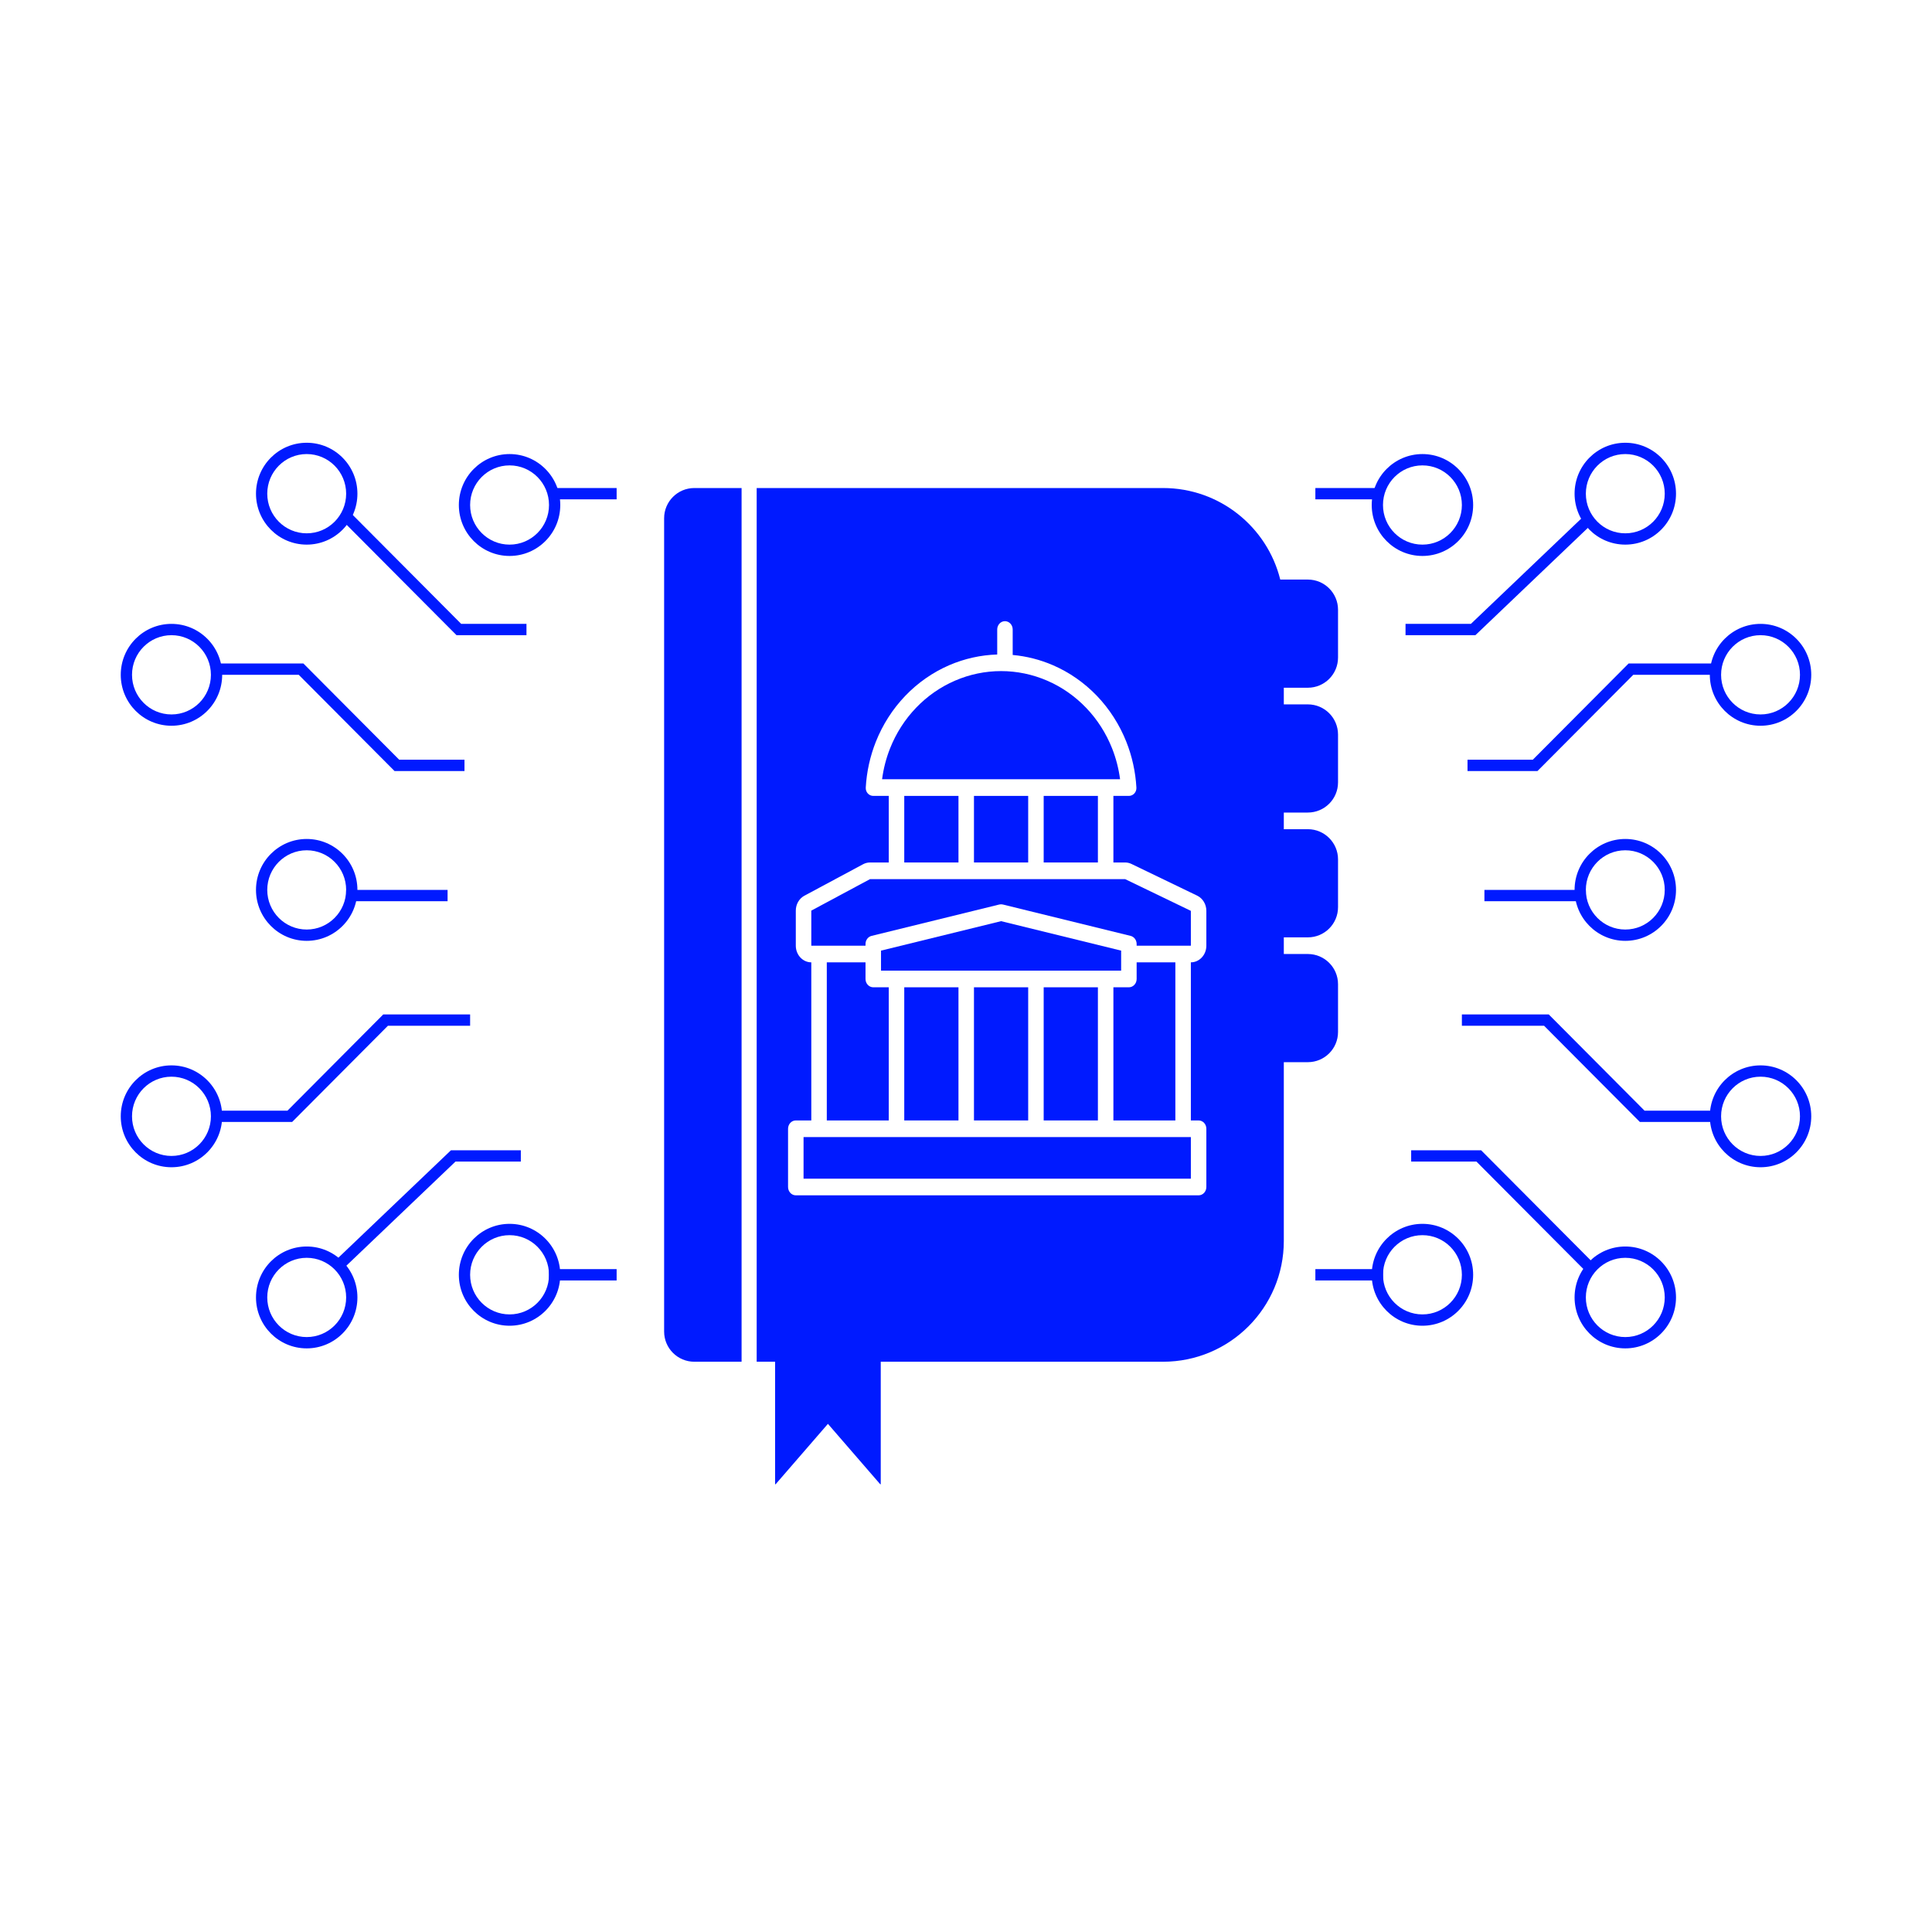
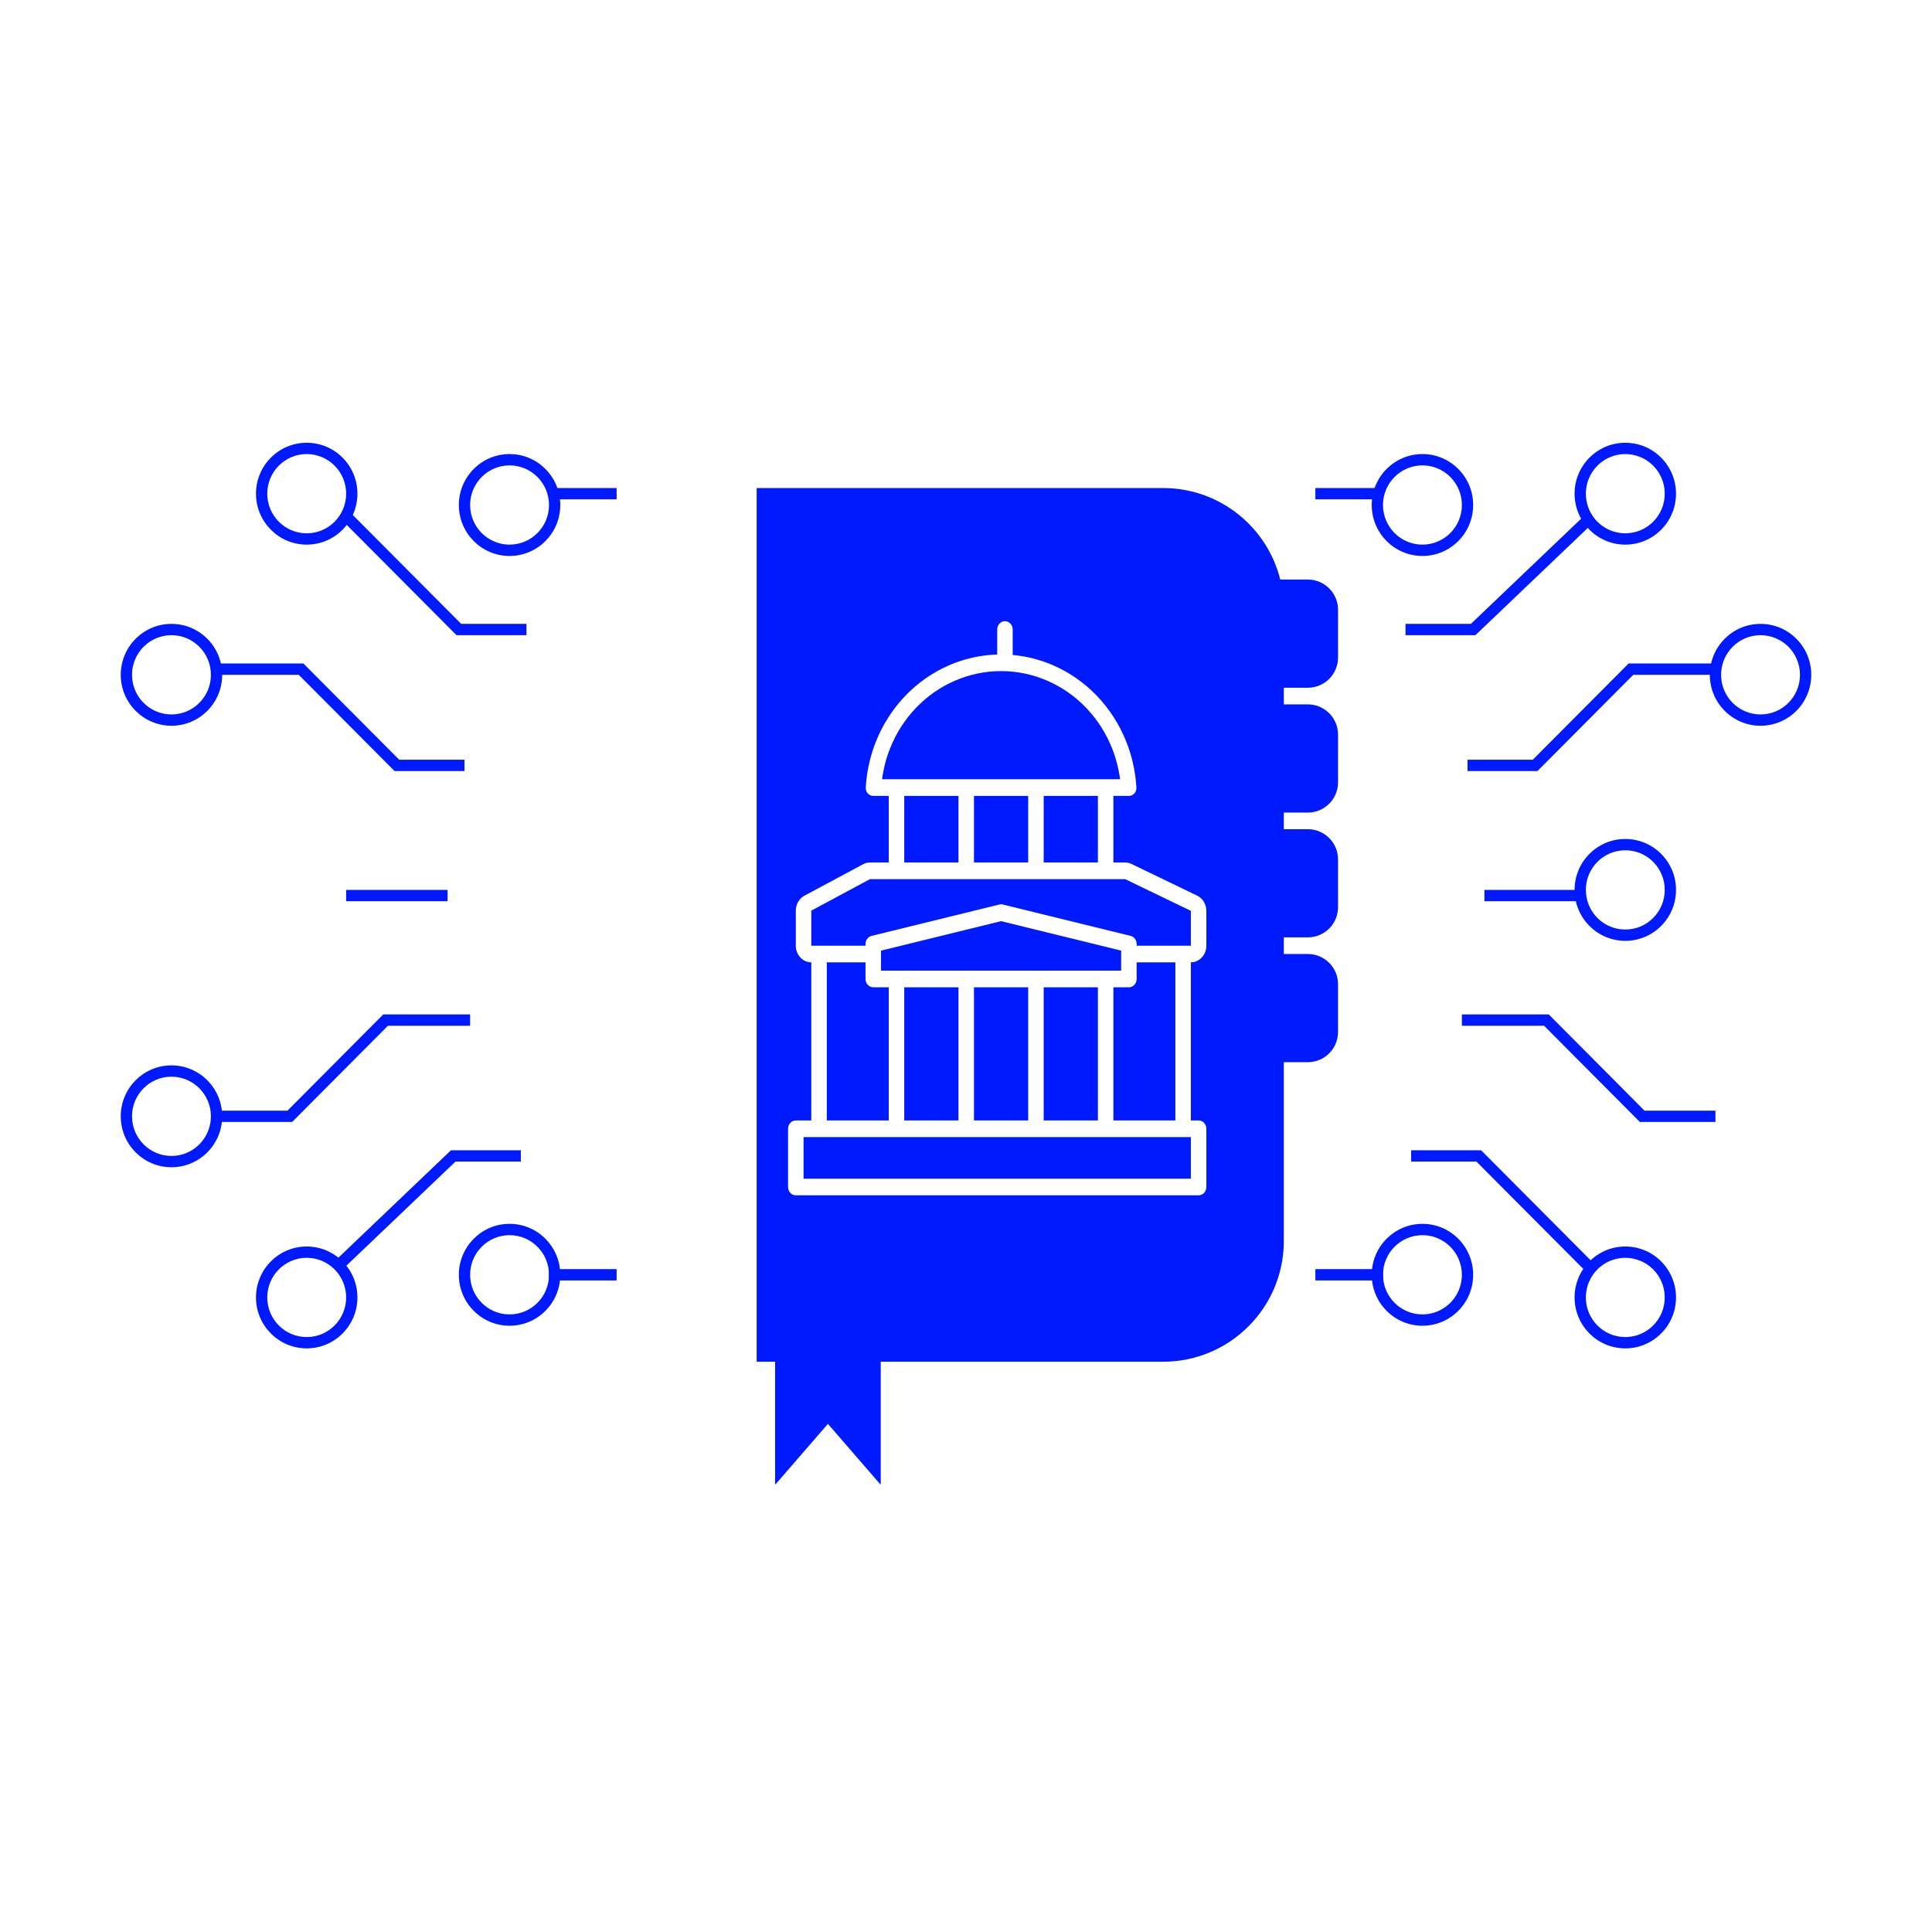
<svg xmlns="http://www.w3.org/2000/svg" width="96" height="96" viewBox="0 0 96 96" fill="none">
  <rect width="96" height="96" fill="white" />
  <path d="M55.656 38.721C55.587 38.194 55.454 37.677 55.258 37.183C54.96 36.432 54.523 35.748 53.969 35.171C53.416 34.594 52.759 34.135 52.033 33.822C51.308 33.508 50.529 33.346 49.743 33.346C48.957 33.346 48.178 33.508 47.453 33.822C46.727 34.135 46.07 34.594 45.517 35.171C44.964 35.748 44.526 36.432 44.228 37.183C44.032 37.677 43.899 38.194 43.83 38.721L55.656 38.721Z" fill="#001AFF" />
  <path d="M58.403 47.818V55.674H55.324V49.058H56.094C56.306 49.058 56.479 48.873 56.479 48.645V47.818H58.403Z" fill="#001AFF" />
  <path d="M54.554 39.548H51.86V42.856H54.554V39.548Z" fill="#001AFF" />
  <path d="M54.554 49.058V55.674H51.86V49.058H54.554Z" fill="#001AFF" />
  <path d="M48.396 39.548V42.856H51.09V39.548H48.396Z" fill="#001AFF" />
  <path d="M51.09 49.058V55.674H48.396V49.058H51.09Z" fill="#001AFF" />
  <path d="M47.626 39.548H44.932V42.856H47.626V39.548Z" fill="#001AFF" />
  <path d="M47.626 49.058V55.674H44.932V49.058H47.626Z" fill="#001AFF" />
  <path d="M43.007 48.645C43.007 48.873 43.18 49.058 43.392 49.058H44.162V55.674H41.083V47.818H43.007V48.645Z" fill="#001AFF" />
  <path d="M43.007 46.991V46.907C43.007 46.714 43.132 46.547 43.306 46.504L49.657 44.944C49.714 44.931 49.772 44.931 49.829 44.944L56.18 46.504C56.355 46.547 56.479 46.714 56.479 46.907V46.991H59.173V45.26L55.906 43.683H43.231L40.313 45.248V46.991H43.007Z" fill="#001AFF" />
  <path d="M49.743 45.772L55.709 47.236V48.231H43.777V47.236L49.743 45.772Z" fill="#001AFF" />
  <path d="M39.928 56.501V58.568H59.173V56.501H39.928Z" fill="#001AFF" />
  <path fill-rule="evenodd" clip-rule="evenodd" d="M57.792 67.664H37.599L37.599 24.25H57.792C60.605 24.25 62.966 26.186 63.615 28.798H64.986C65.814 28.798 66.486 29.47 66.486 30.298V32.673C66.486 33.502 65.814 34.173 64.986 34.173H63.792V35H64.986C65.814 35 66.486 35.672 66.486 36.5V38.875C66.486 39.704 65.814 40.375 64.986 40.375H63.792V41.202H64.986C65.814 41.202 66.486 41.874 66.486 42.702V45.077C66.486 45.906 65.814 46.577 64.986 46.577H63.792V47.404H64.986C65.814 47.404 66.486 48.076 66.486 48.904V51.279C66.486 52.108 65.814 52.779 64.986 52.779H63.792V61.664C63.792 64.978 61.105 67.664 57.792 67.664ZM50.32 32.545C51.007 32.607 51.682 32.778 52.321 33.054C53.138 33.408 53.88 33.925 54.506 34.578C55.131 35.231 55.627 36.006 55.966 36.858C56.254 37.584 56.423 38.353 56.467 39.135C56.48 39.363 56.306 39.548 56.094 39.548H55.324V42.856H55.906C56.015 42.856 56.123 42.881 56.222 42.929L59.489 44.505C59.765 44.639 59.943 44.934 59.943 45.26V46.991C59.943 47.447 59.598 47.818 59.173 47.818V55.674H59.558C59.77 55.674 59.943 55.859 59.943 56.087V58.981C59.943 59.21 59.77 59.395 59.558 59.395H39.543C39.331 59.395 39.158 59.21 39.158 58.981V56.087C39.158 55.859 39.331 55.674 39.543 55.674H40.313V47.818C39.888 47.818 39.543 47.447 39.543 46.991V45.248C39.543 44.935 39.708 44.648 39.969 44.508L42.887 42.943C42.994 42.886 43.112 42.856 43.231 42.856H44.162V39.548H43.392C43.18 39.548 43.006 39.363 43.019 39.135C43.063 38.353 43.232 37.584 43.52 36.858C43.859 36.006 44.355 35.231 44.98 34.578C45.606 33.925 46.348 33.408 47.165 33.054C47.923 32.727 48.732 32.547 49.551 32.522L49.551 32.519V31.279C49.551 31.051 49.723 30.866 49.935 30.866C50.148 30.866 50.32 31.051 50.32 31.279V32.519C50.32 32.524 50.32 32.529 50.32 32.534L50.32 32.545Z" fill="#001AFF" />
-   <path d="M34.5 24.25H36.849L36.849 67.664H34.5C33.672 67.664 33 66.993 33 66.164V25.75C33 24.922 33.672 24.25 34.5 24.25Z" fill="#001AFF" />
  <path fill-rule="evenodd" clip-rule="evenodd" d="M27.28 24.25H30.64V24.812H27.28V24.25Z" fill="#001AFF" />
  <path fill-rule="evenodd" clip-rule="evenodd" d="M27.28 63.062H30.64V63.625H27.28V63.062Z" fill="#001AFF" />
  <path fill-rule="evenodd" clip-rule="evenodd" d="M17.2 44.219H22.24V44.781H17.2V44.219Z" fill="#001AFF" />
  <path fill-rule="evenodd" clip-rule="evenodd" d="M22.916 31H26.16V31.562H22.684L17.002 25.855L17.398 25.457L22.916 31Z" fill="#001AFF" />
  <path fill-rule="evenodd" clip-rule="evenodd" d="M22.632 57.719H25.88V57.156H22.408L16.727 62.577L17.113 62.985L22.632 57.719Z" fill="#001AFF" />
  <path fill-rule="evenodd" clip-rule="evenodd" d="M19.836 37.75H23.08V38.312H19.604L14.844 33.531H10.76V32.969H15.076L19.836 37.75Z" fill="#001AFF" />
  <path fill-rule="evenodd" clip-rule="evenodd" d="M14.284 55.188H10.76V55.75H14.516L19.276 50.969H23.36V50.406H19.044L14.284 55.188Z" fill="#001AFF" />
  <path fill-rule="evenodd" clip-rule="evenodd" d="M25.32 27.062C26.402 27.062 27.28 26.181 27.28 25.094C27.28 24.006 26.402 23.125 25.32 23.125C24.238 23.125 23.36 24.006 23.36 25.094C23.36 26.181 24.238 27.062 25.32 27.062ZM25.32 27.625C26.712 27.625 27.84 26.492 27.84 25.094C27.84 23.696 26.712 22.562 25.32 22.562C23.928 22.562 22.8 23.696 22.8 25.094C22.8 26.492 23.928 27.625 25.32 27.625Z" fill="#001AFF" />
  <path fill-rule="evenodd" clip-rule="evenodd" d="M25.32 65.312C26.402 65.312 27.28 64.431 27.28 63.344C27.28 62.256 26.402 61.375 25.32 61.375C24.238 61.375 23.36 62.256 23.36 63.344C23.36 64.431 24.238 65.312 25.32 65.312ZM25.32 65.875C26.712 65.875 27.84 64.742 27.84 63.344C27.84 61.946 26.712 60.812 25.32 60.812C23.928 60.812 22.8 61.946 22.8 63.344C22.8 64.742 23.928 65.875 25.32 65.875Z" fill="#001AFF" />
  <path fill-rule="evenodd" clip-rule="evenodd" d="M15.24 66.438C16.323 66.438 17.2 65.556 17.2 64.469C17.2 63.381 16.323 62.5 15.24 62.5C14.158 62.5 13.28 63.381 13.28 64.469C13.28 65.556 14.158 66.438 15.24 66.438ZM15.24 67C16.632 67 17.76 65.867 17.76 64.469C17.76 63.071 16.632 61.938 15.24 61.938C13.848 61.938 12.72 63.071 12.72 64.469C12.72 65.867 13.848 67 15.24 67Z" fill="#001AFF" />
  <path fill-rule="evenodd" clip-rule="evenodd" d="M15.24 26.5C16.323 26.5 17.2 25.619 17.2 24.531C17.2 23.444 16.323 22.562 15.24 22.562C14.158 22.562 13.28 23.444 13.28 24.531C13.28 25.619 14.158 26.5 15.24 26.5ZM15.24 27.062C16.632 27.062 17.76 25.929 17.76 24.531C17.76 23.133 16.632 22 15.24 22C13.848 22 12.72 23.133 12.72 24.531C12.72 25.929 13.848 27.062 15.24 27.062Z" fill="#001AFF" />
  <path fill-rule="evenodd" clip-rule="evenodd" d="M8.52 35.5C9.602 35.5 10.48 34.619 10.48 33.531C10.48 32.444 9.602 31.562 8.52 31.562C7.438 31.562 6.56 32.444 6.56 33.531C6.56 34.619 7.438 35.5 8.52 35.5ZM8.52 36.062C9.912 36.062 11.04 34.929 11.04 33.531C11.04 32.133 9.912 31 8.52 31C7.128 31 6 32.133 6 33.531C6 34.929 7.128 36.062 8.52 36.062Z" fill="#001AFF" />
  <path fill-rule="evenodd" clip-rule="evenodd" d="M8.52 57.438C9.602 57.438 10.48 56.556 10.48 55.469C10.48 54.381 9.602 53.5 8.52 53.5C7.438 53.5 6.56 54.381 6.56 55.469C6.56 56.556 7.438 57.438 8.52 57.438ZM8.52 58C9.912 58 11.04 56.867 11.04 55.469C11.04 54.071 9.912 52.938 8.52 52.938C7.128 52.938 6 54.071 6 55.469C6 56.867 7.128 58 8.52 58Z" fill="#001AFF" />
-   <path fill-rule="evenodd" clip-rule="evenodd" d="M15.24 46.188C16.323 46.188 17.2 45.306 17.2 44.219C17.2 43.131 16.323 42.25 15.24 42.25C14.158 42.25 13.28 43.131 13.28 44.219C13.28 45.306 14.158 46.188 15.24 46.188ZM15.24 46.75C16.632 46.75 17.76 45.617 17.76 44.219C17.76 42.821 16.632 41.688 15.24 41.688C13.848 41.688 12.72 42.821 12.72 44.219C12.72 45.617 13.848 46.75 15.24 46.75Z" fill="#001AFF" />
  <path fill-rule="evenodd" clip-rule="evenodd" d="M68.72 24.25H65.36V24.812H68.72V24.25Z" fill="#001AFF" />
  <path fill-rule="evenodd" clip-rule="evenodd" d="M68.72 63.062H65.36V63.625H68.72V63.062Z" fill="#001AFF" />
  <path fill-rule="evenodd" clip-rule="evenodd" d="M78.8 44.219H73.76V44.781H78.8V44.219Z" fill="#001AFF" />
  <path fill-rule="evenodd" clip-rule="evenodd" d="M73.088 31H69.84V31.562H73.312L78.993 26.141L78.607 25.734L73.088 31Z" fill="#001AFF" />
  <path fill-rule="evenodd" clip-rule="evenodd" d="M73.364 57.719H70.12V57.156H73.596L79.278 62.864L78.882 63.261L73.364 57.719Z" fill="#001AFF" />
  <path fill-rule="evenodd" clip-rule="evenodd" d="M76.164 37.75H72.92V38.312H76.396L81.156 33.531H85.24V32.969H80.924L76.164 37.75Z" fill="#001AFF" />
  <path fill-rule="evenodd" clip-rule="evenodd" d="M81.716 55.188H85.24V55.75H81.484L76.724 50.969H72.64V50.406H76.956L81.716 55.188Z" fill="#001AFF" />
  <path fill-rule="evenodd" clip-rule="evenodd" d="M70.68 27.062C69.597 27.062 68.72 26.181 68.72 25.094C68.72 24.006 69.597 23.125 70.68 23.125C71.763 23.125 72.64 24.006 72.64 25.094C72.64 26.181 71.763 27.062 70.68 27.062ZM70.68 27.625C69.288 27.625 68.16 26.492 68.16 25.094C68.16 23.696 69.288 22.562 70.68 22.562C72.072 22.562 73.2 23.696 73.2 25.094C73.2 26.492 72.072 27.625 70.68 27.625Z" fill="#001AFF" />
  <path fill-rule="evenodd" clip-rule="evenodd" d="M70.68 65.312C69.597 65.312 68.72 64.431 68.72 63.344C68.72 62.256 69.597 61.375 70.68 61.375C71.763 61.375 72.64 62.256 72.64 63.344C72.64 64.431 71.763 65.312 70.68 65.312ZM70.68 65.875C69.288 65.875 68.16 64.742 68.16 63.344C68.16 61.946 69.288 60.812 70.68 60.812C72.072 60.812 73.2 61.946 73.2 63.344C73.2 64.742 72.072 65.875 70.68 65.875Z" fill="#001AFF" />
  <path fill-rule="evenodd" clip-rule="evenodd" d="M80.76 66.438C79.677 66.438 78.8 65.556 78.8 64.469C78.8 63.381 79.677 62.5 80.76 62.5C81.843 62.5 82.72 63.381 82.72 64.469C82.72 65.556 81.843 66.438 80.76 66.438ZM80.76 67C79.368 67 78.24 65.867 78.24 64.469C78.24 63.071 79.368 61.938 80.76 61.938C82.152 61.938 83.28 63.071 83.28 64.469C83.28 65.867 82.152 67 80.76 67Z" fill="#001AFF" />
  <path fill-rule="evenodd" clip-rule="evenodd" d="M80.76 26.5C79.677 26.5 78.8 25.619 78.8 24.531C78.8 23.444 79.677 22.562 80.76 22.562C81.843 22.562 82.72 23.444 82.72 24.531C82.72 25.619 81.843 26.5 80.76 26.5ZM80.76 27.062C79.368 27.062 78.24 25.929 78.24 24.531C78.24 23.133 79.368 22 80.76 22C82.152 22 83.28 23.133 83.28 24.531C83.28 25.929 82.152 27.062 80.76 27.062Z" fill="#001AFF" />
  <path fill-rule="evenodd" clip-rule="evenodd" d="M87.48 35.5C86.397 35.5 85.52 34.619 85.52 33.531C85.52 32.444 86.397 31.562 87.48 31.562C88.562 31.562 89.44 32.444 89.44 33.531C89.44 34.619 88.562 35.5 87.48 35.5ZM87.48 36.062C86.088 36.062 84.96 34.929 84.96 33.531C84.96 32.133 86.088 31 87.48 31C88.872 31 90 32.133 90 33.531C90 34.929 88.872 36.062 87.48 36.062Z" fill="#001AFF" />
-   <path fill-rule="evenodd" clip-rule="evenodd" d="M87.48 57.438C86.397 57.438 85.52 56.556 85.52 55.469C85.52 54.381 86.397 53.5 87.48 53.5C88.562 53.5 89.44 54.381 89.44 55.469C89.44 56.556 88.562 57.438 87.48 57.438ZM87.48 58C86.088 58 84.96 56.867 84.96 55.469C84.96 54.071 86.088 52.938 87.48 52.938C88.872 52.938 90 54.071 90 55.469C90 56.867 88.872 58 87.48 58Z" fill="#001AFF" />
  <path fill-rule="evenodd" clip-rule="evenodd" d="M80.76 46.188C79.677 46.188 78.8 45.306 78.8 44.219C78.8 43.131 79.677 42.25 80.76 42.25C81.843 42.25 82.72 43.131 82.72 44.219C82.72 45.306 81.843 46.188 80.76 46.188ZM80.76 46.75C79.368 46.75 78.24 45.617 78.24 44.219C78.24 42.821 79.368 41.688 80.76 41.688C82.152 41.688 83.28 42.821 83.28 44.219C83.28 45.617 82.152 46.75 80.76 46.75Z" fill="#001AFF" />
  <path d="M43.764 67H38.514V73.75H38.541L41.139 70.75L43.737 73.75H43.764V67Z" fill="#001AFF" />
</svg>